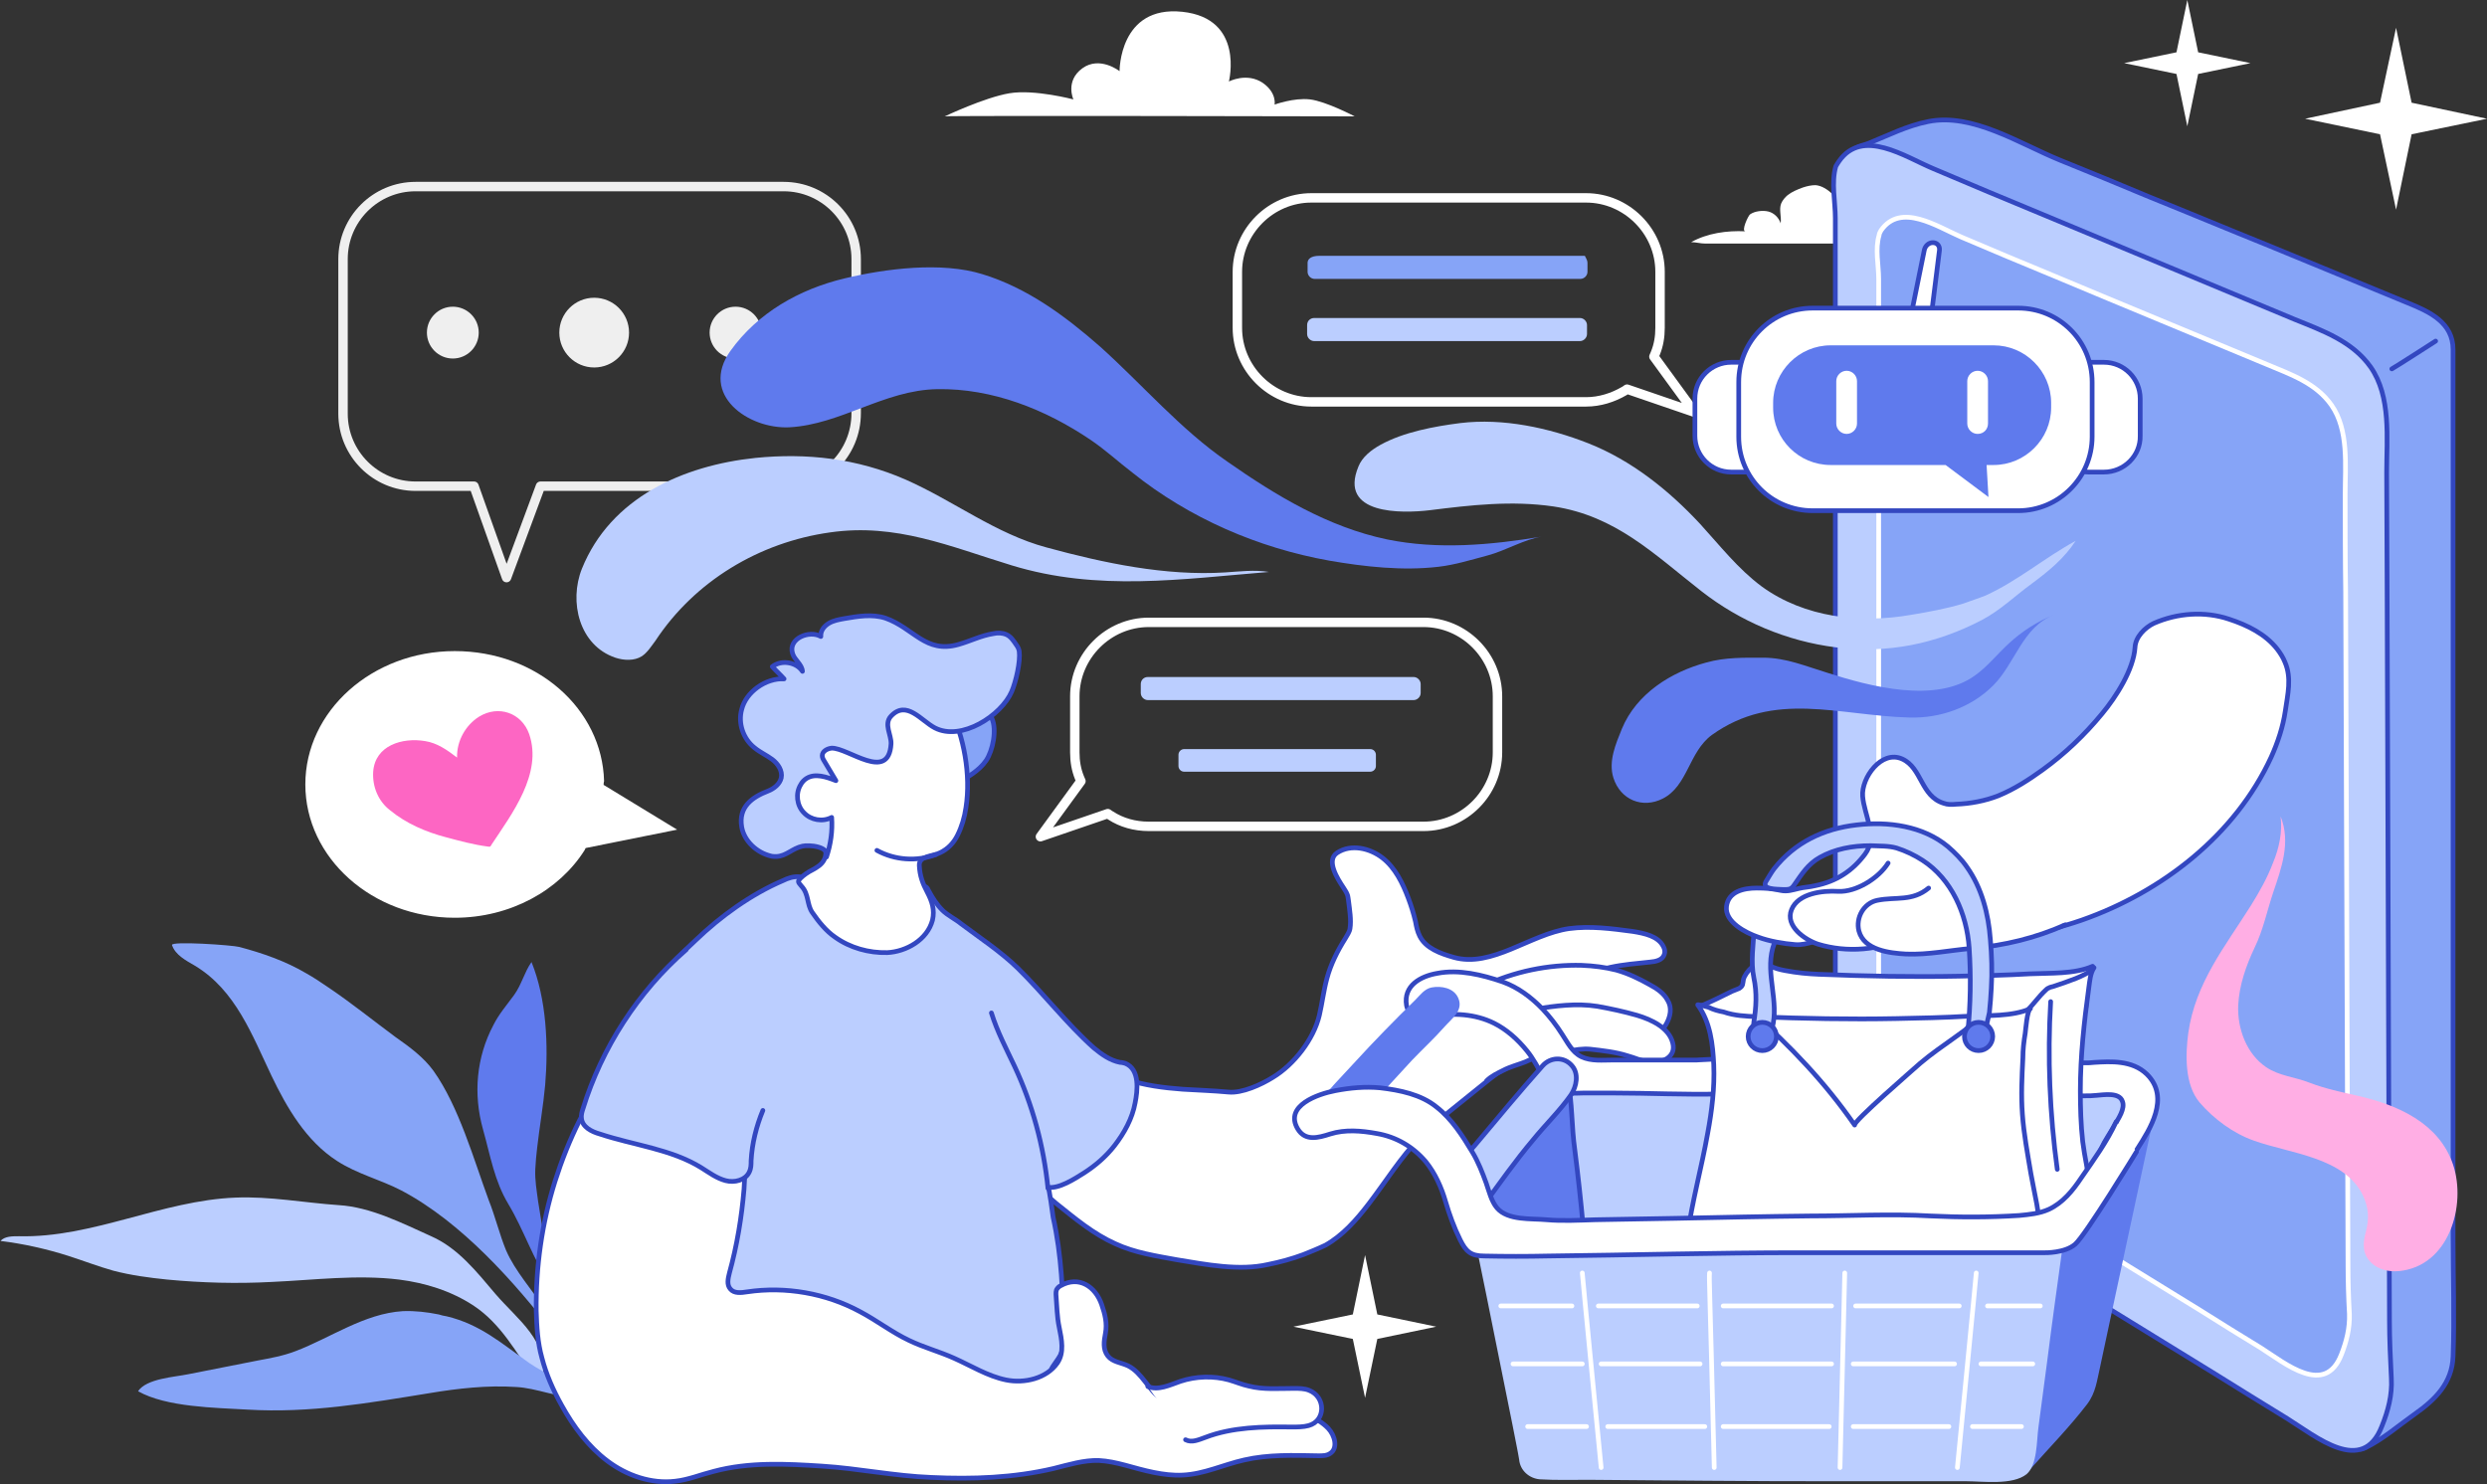
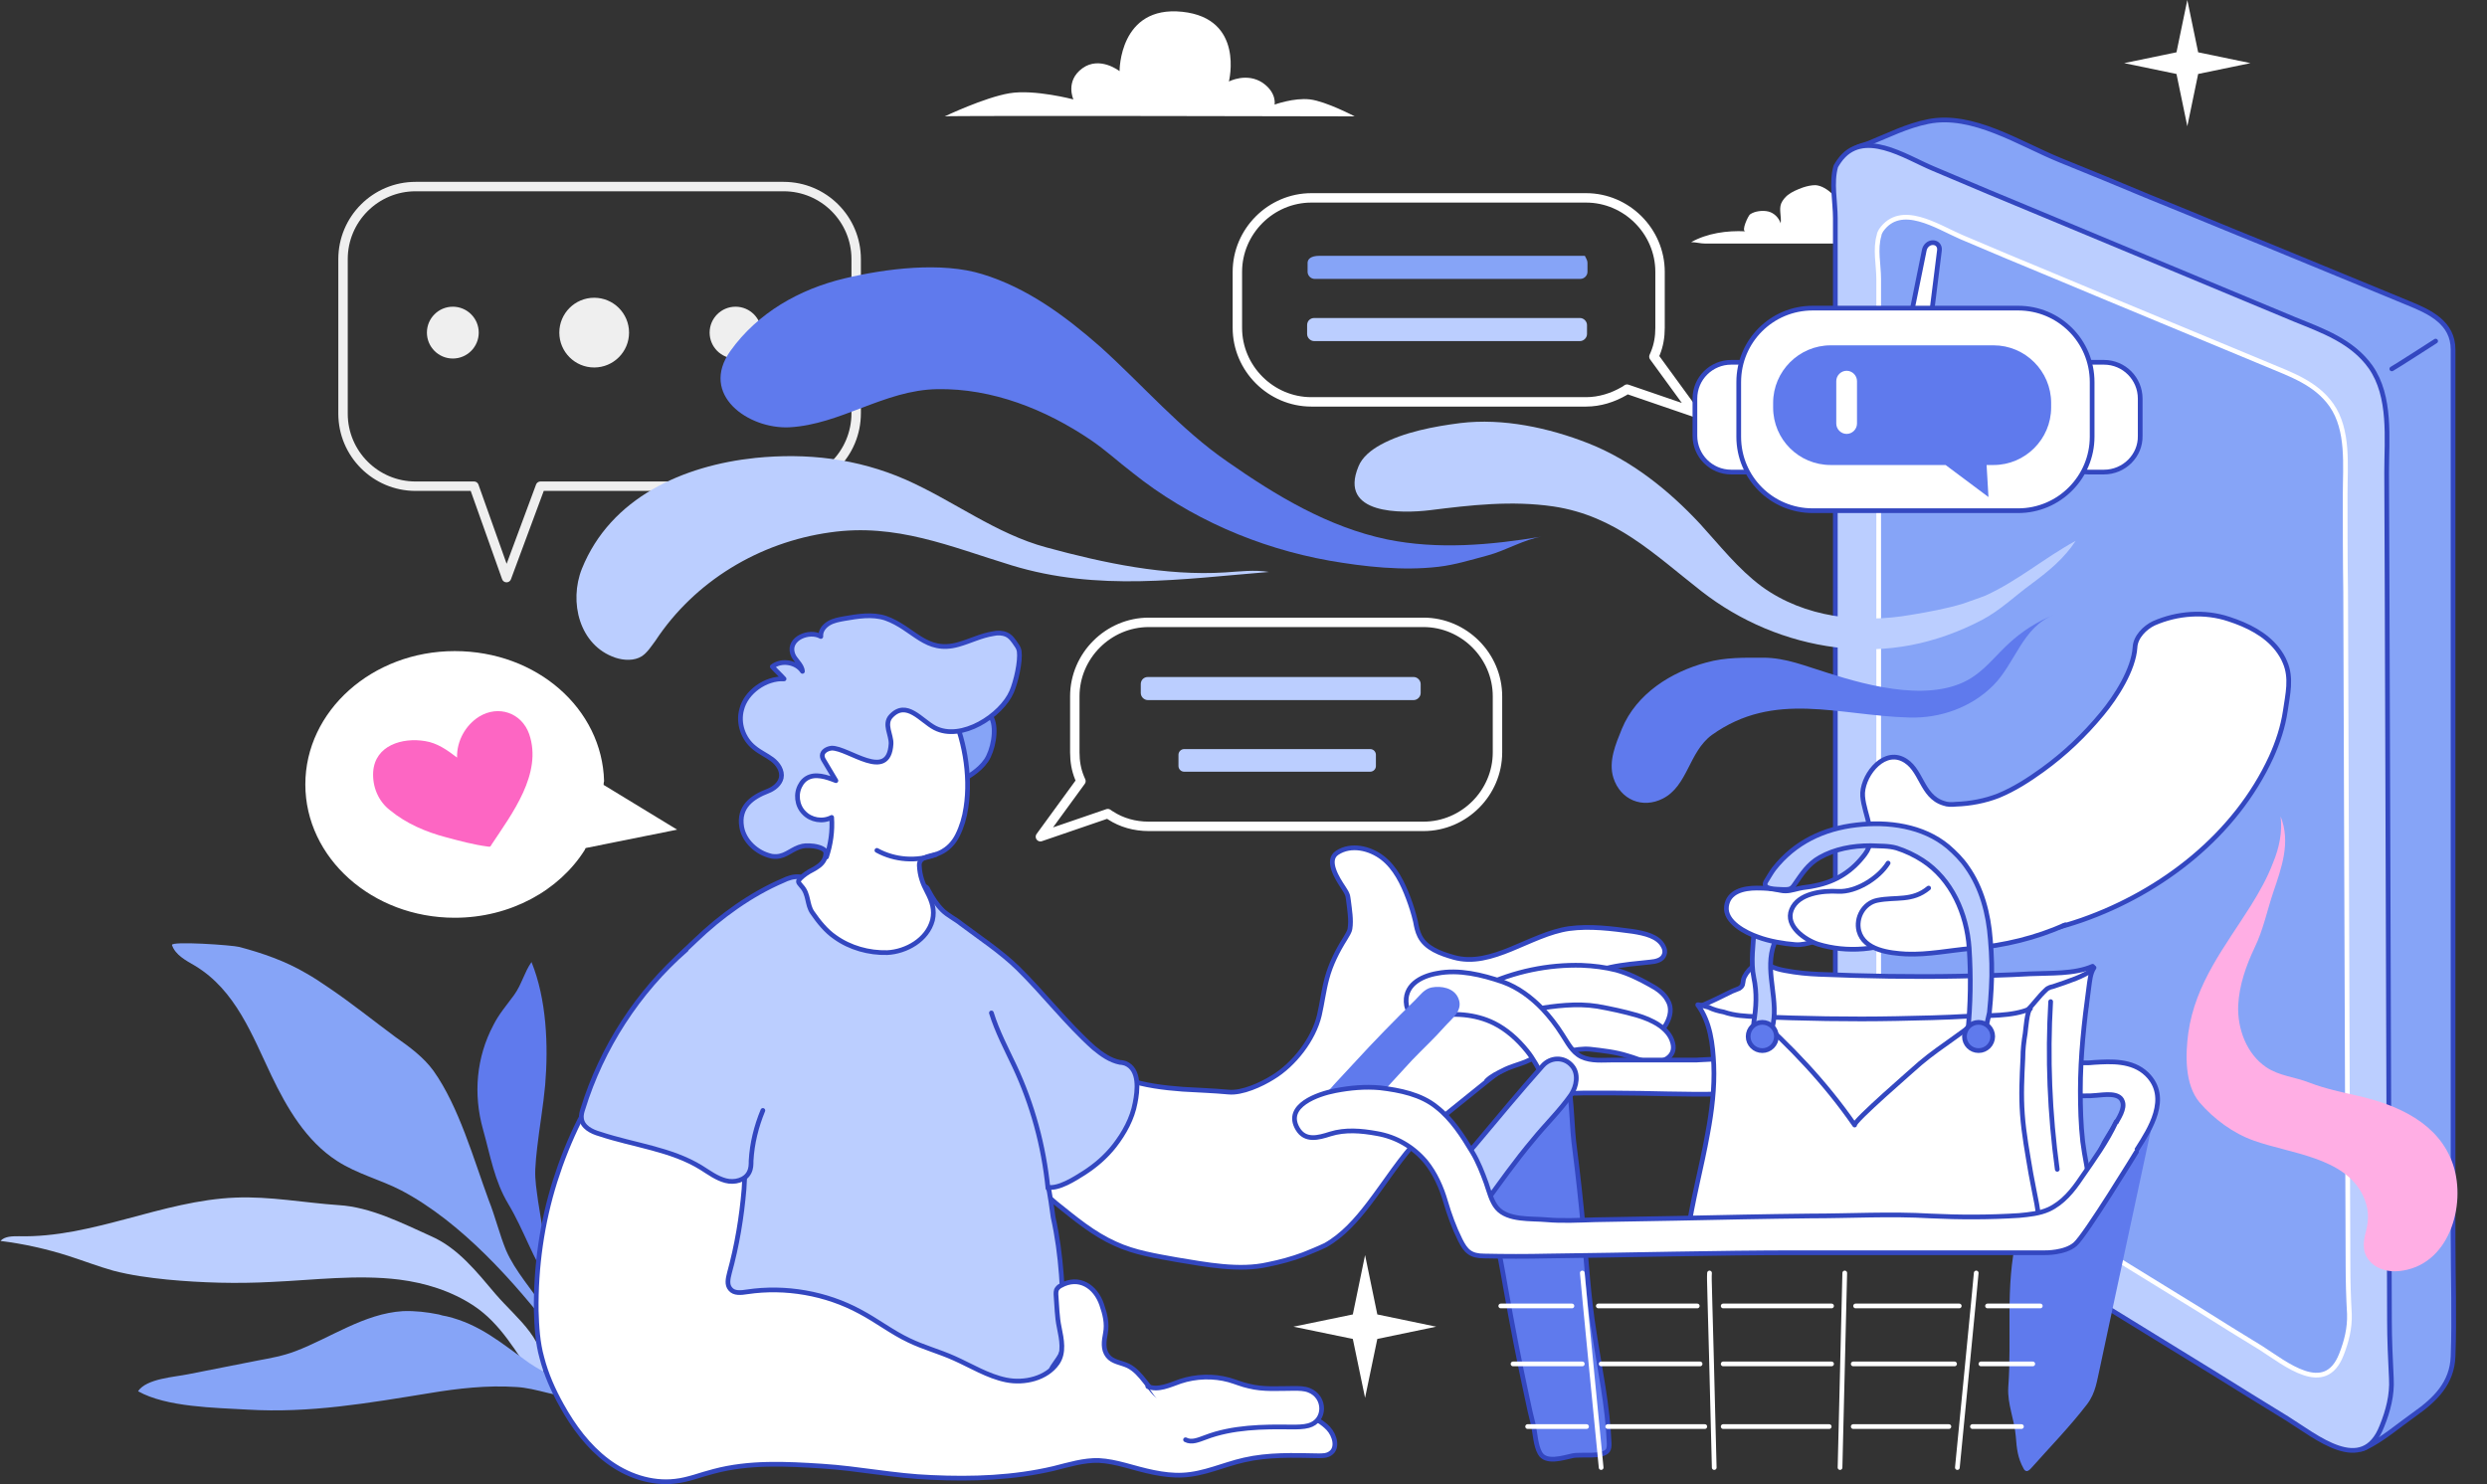
<svg xmlns="http://www.w3.org/2000/svg" xmlns:xlink="http://www.w3.org/1999/xlink" version="1.1" id="_图层_2" x="0px" y="0px" viewBox="0 0 527.8 315" style="enable-background:new 0 0 527.8 315;" xml:space="preserve">
  <rect x="0" y="0" width="527.8" height="315" fill="#333333" stroke="none" />
  <style type="text/css">
	.st0{fill:#FFFFFF;}
	.st1{fill:none;stroke:#FFFFFF;stroke-width:2;stroke-linecap:round;stroke-linejoin:round;}
	.st2{fill:#BBCEFF;}
	.st3{fill:#86A4F7;}
	.st4{fill:#5F7AED;}
	.st5{fill:#FFFFFF;stroke:#3347C0;stroke-linecap:round;stroke-linejoin:round;}
	.st6{fill:#BBCEFF;stroke:#3347C0;stroke-linecap:round;stroke-linejoin:round;}
	.st7{fill:#86A4F7;stroke:#3347C0;stroke-linecap:round;stroke-linejoin:round;}
	.st8{fill:none;stroke:#3347C0;stroke-linecap:round;stroke-linejoin:round;}
	.st9{fill:#86A4F7;stroke:#FFFFFF;stroke-linecap:round;stroke-linejoin:round;}
	.st10{fill:#BBCEFF;stroke:#000000;stroke-linecap:round;stroke-linejoin:round;}
	.st11{fill:#5F7AED;stroke:#3347C0;stroke-linecap:round;stroke-linejoin:round;}
	.st12{fill:#FD66C3;}
	.st13{fill:none;stroke:#EFEFEF;stroke-width:2;stroke-linecap:round;stroke-linejoin:round;}
	.st14{fill:#EFEFEF;}
	.st15{fill:#FFAEE4;}
	.st16{fill:#FFFFFF;stroke:#3347C0;stroke-miterlimit:10;}
	.st17{clip-path:url(#SVGID_2_);}
	.st18{fill:#5F7AED;stroke:#3347C0;stroke-miterlimit:10;}
	.st19{fill:#BBCEFF;stroke:#3347C0;stroke-miterlimit:10;}
	.st20{fill:none;stroke:#FFFFFF;stroke-linecap:round;stroke-linejoin:round;}
</style>
  <path class="st0" d="M404.1,51.5c-0.6-0.1-1.4,0.4-2,0.3c-0.9-0.1-1.8-0.1-2.6-0.1c-2,0-4.1,0-6.1,0c-6.4,0-12.8,0-19.2,0  c-2.8,0-5.5,0-8.3,0c-1.4,0-2.7,0-4,0c-1,0-2-0.3-3-0.3c3.4-1.9,7.6-2.5,11.5-2.3c-0.9-0.1,0.6-3.3,1-3.6c1-0.7,2.7-0.9,3.9-0.6  s2.2,1.3,2.6,2.5c0.2-1.4-0.4-2.9,0.1-4.2c0.3-0.7,0.8-1.3,1.4-1.8c0.9-0.7,2.1-1.2,3.2-1.6c0.9-0.3,1.8-0.5,2.7-0.5  c1.3,0.1,2.5,0.9,3.5,1.8c0.7,0.6,1.3,1.2,1.7,2c0.8,1.4,0.8,3.1,0.8,4.7c0-0.7,2.7-0.4,3-0.3c1,0.3,1.9,0.9,2.8,1.5  C399.2,50.3,401.6,51.2,404.1,51.5L404.1,51.5z" />
  <path class="st1" d="M336.6,85.3h-58.3c-8.6,0-15.7-7.1-15.7-15.7V57.7c0-8.6,7.1-15.7,15.7-15.7h58.3c8.6,0,15.7,7.1,15.7,15.7  v11.9c0,1.9-0.3,3.7-1,5.4c-0.1,0.2-0.3,0.7-0.3,0.7l8.6,11.8l-14.3-4.9c0,0-0.4,0.3-0.6,0.4C342.3,84.4,339.5,85.3,336.6,85.3  L336.6,85.3z" />
  <path class="st1" d="M243.8,175.4h58.3c8.6,0,15.7-7.1,15.7-15.7v-11.9c0-8.6-7.1-15.7-15.7-15.7h-58.3c-8.6,0-15.7,7.1-15.7,15.7  v11.9c0,1.9,0.3,3.7,1,5.4c0.1,0.2,0.3,0.7,0.3,0.7l-8.6,11.8l14.3-4.9c0,0,0.4,0.3,0.6,0.4C238,174.6,240.8,175.4,243.8,175.4  L243.8,175.4z" />
  <path class="st2" d="M243.6,143.7h56.4c0.8,0,1.5,0.7,1.5,1.5v1.9c0,0.8-0.7,1.5-1.5,1.5h-56.4c-0.8,0-1.5-0.7-1.5-1.5v-1.9  C242.1,144.4,242.7,143.7,243.6,143.7z" />
  <path class="st3" d="M335.4,59.2H279c-0.8,0-1.5-0.7-1.5-1.5v-1.9c0-0.8,0.7-1.5,2.5-1.5h56.4c-0.2,0,0.5,0.7,0.5,1.5v1.9  C336.9,58.5,336.2,59.2,335.4,59.2z" />
  <path class="st2" d="M278.9,67.5h56.4c0.8,0,1.5,0.7,1.5,1.5v1.9c0,0.8-0.7,1.5-1.5,1.5h-56.4c-0.8,0-1.5-0.7-1.5-1.5V69  C277.4,68.1,278.1,67.5,278.9,67.5z" />
  <path class="st2" d="M251.3,159h39.5c0.7,0,1.2,0.6,1.2,1.2v2.4c0,0.7-0.6,1.2-1.2,1.2h-39.5c-0.7,0-1.2-0.6-1.2-1.2v-2.4  C250.1,159.6,250.6,159,251.3,159z" />
  <path class="st4" d="M114,243.6c0.5-4.4,1.3-8.9,1.7-13.3c0.7-8.4,0.3-18.2-2.9-26.1c-1.5,2.1-2.1,4.8-3.7,7s-3.2,4-4.4,6.4  c-3.6,6.8-4.3,14.6-2.2,22.1c1.6,5.7,2.4,10.9,5.4,15.9c3.3,5.5,5.3,11.9,8.9,17c-0.6-5.9-1.7-11.8-2.6-17.6  c-0.3-2.3-0.7-4.5-0.6-6.8C113.7,246.6,113.8,245.1,114,243.6L114,243.6z" />
  <path class="st3" d="M69.7,209.6c-1.6-1.1-3.1-2.1-4.7-3c-4.4-2.6-9.3-4.3-14.2-5.6c-1.5-0.4-14.6-1.3-14.3-0.4  c0.7,2.1,3,3.3,4.9,4.4c8.6,5.2,12.1,14.7,16.2,23.3c3.3,6.9,7.4,13.9,13.9,18.1c4.3,2.8,9.3,4,13.7,6.3c12.7,6.7,24,19.4,32.6,30.6  c0.1-1.9-1-3.7-2.1-5.3c-2.6-4-6.4-8.2-8.3-12.6c-1.4-3.4-2.3-7.2-3.7-10.7c-3.2-8.7-6.3-19.8-11.7-27.4c-2.1-2.9-5.1-5.1-8.1-7.2  C79.3,216.7,74.6,212.9,69.7,209.6z" />
  <path class="st2" d="M84.7,271.6c-8.9-1.1-18,0.1-27,0.5c-7.4,0.4-14.8,0.2-22.2-0.5c-3.9-0.4-7.7-0.9-11.5-1.9  c-3.2-0.9-6.3-2.1-9.4-3.1c-4.7-1.5-9.6-2.6-14.5-3.2c0.9-1,2.5-1,3.9-1c15.6,0.4,30.4-7.6,46-8.2c7.3-0.3,14.6,1.1,21.9,1.6  c6.7,0.4,13.4,3.8,19.6,6.6c5.7,2.5,9.7,7.6,13.6,12.2c4.8,5.6,11.3,9.9,10.1,18c0,0.2-0.1,0.5-0.3,0.6c-0.5,0.4-1.1-0.1-1.5-0.6  c-3.8-5.5-7.1-11.6-12.8-15.4C95.8,274,90.2,272.3,84.7,271.6L84.7,271.6z" />
  <path class="st3" d="M93.1,279c-2.5-0.5-5-0.8-7.6-0.7c-8.2,0.5-15.4,5.7-22.8,8.5c-2.6,1-5.4,1.5-8.1,2c-4.9,1-9.8,1.9-14.7,2.9  c-2.9,0.6-8.8,0.9-10.6,3.6c6,3.4,16.4,3.5,23.2,3.9c13.3,0.8,25.7-1.4,38.7-3.5c6-1,12.2-1.7,18.3-1.3c4.4,0.2,9.1,2.4,13.3,2.2  c-2.3-3.1-7.3-5.1-10.5-7.3c-5.9-4.2-10.4-8.2-17.5-9.9C94.2,279.3,93.7,279.2,93.1,279L93.1,279z" />
  <g>
    <g>
      <path class="st5" d="M276.6,266.3c-2.4,0.9-5,1.6-7.5,2.1c-6.1,1.4-13.2,0-19.3-1c-4.4-0.8-9-1.5-13.1-3.4    c-4.7-2.1-8.6-5.4-12.6-8.6c-2.7-2.3-5.6-4.8-6.4-8.2c-0.9-3.4,0.5-7.1,2.7-9.8s5.3-4.6,8.3-6.4c3.4-2,6.6-3.2,10.4-1.9    c3.8,1.3,7.9,1.8,11.9,2.1c3.2,0.2,6.5,0.3,9.7,0.6c2.9,0.3,7-1.6,9.4-3.1c4.5-2.7,8.7-8.1,9.9-13.2c0.6-2.6,0.9-5.2,1.6-7.8    c0.8-3,2.2-5.8,3.9-8.5c0.4-0.7,0.9-1.4,1-2.1c0.3-1.8-0.1-4.1-0.3-5.8c-0.1-0.5-0.1-1.1-0.3-1.5c-0.2-0.5-0.5-0.9-0.8-1.4    c-1.2-1.8-3.8-5.8-1.3-7.4c2.9-1.9,6.9-1,9.6,1.1s4.3,5.4,5.5,8.6c0.6,1.6,1.1,3.2,1.5,4.9c0.2,1.1,0.4,2.1,0.9,3.1    c1.3,2.6,4.4,3.7,7.2,4.5c8.1,2.3,16.2-4.9,24.5-6.1c4.5-0.6,9,0,13.5,0.6c2.5,0.4,5.4,1,6.5,3.2c0.3,0.5,0.4,1.2,0.2,1.7    c-0.4,1.2-1.8,1.5-3,1.6c-5.6,0.6-11.6,0.9-15.9,4.5c-3.1,2.6-4.7,6.9-4.1,11c0.2,1.6-0.8,2.7-2.2,3.3c-1.1,0.4-2.3,0.6-3.4,1    c-1.7,0.6-2.9,2-4.5,2.6c-1.7,0.6-3,1.7-4.4,2.8c-2.4,1.9-4.8,3.9-7.2,5.8c-2.5,2-4.9,4-7.1,6.2c-4.1,4.2-7.3,9.4-10.9,14.1    c-2.6,3.4-5.5,6.7-9.2,8.8C279.6,265.1,278.1,265.7,276.6,266.3L276.6,266.3z" />
      <path class="st5" d="M314.8,209.3c6.5-3.1,13.8-4.6,20.9-4.4c2.5,0.1,4.9,0.4,7.3,1c2.5,0.7,4.8,1.8,7.1,3.1    c1.5,0.8,3,1.8,3.8,3.3c1,1.6,0.6,3.5-0.3,5.1c-0.6,1.1-1.8,1.9-3.1,2.1c-1.4,0.2-2.7-0.4-4-0.9c-1.8-0.8-3.6-1.5-5.5-2.3    c-2.8-1.1-6.1-2-9.1-1.3c-3.7,0.9-7.1,2.6-10.7,3.8c-0.6,0.2-1.4,0.4-1.8-0.1" />
      <path class="st5" d="M317.1,216.3c2.9-0.7,5.6-1.6,8.6-2.1c4.3-0.7,8.9-1.3,13.3-0.6c2.8,0.5,5.6,1.1,8.4,1.9    c3,0.9,6.8,2.6,7.6,5.9c0.8,3.1-2.5,4.4-5.1,4c-1.6-0.2-3-0.9-4.5-1.3c-2.5-0.8-5.3-1.1-7.9-1.4c-3.3-0.3-6.4,1.1-9.7,1.3    c-1.6,0.1-2.7,0.8-4.1,1.4c-1.5,0.6-3.2,1-4.7,1.8c-1.2,0.6-2.5,1.2-3.5,2.2" />
    </g>
    <path class="st6" d="M179,187.2c-1.6,0-3.2,0.1-4.8-0.1s-3.1-0.8-4.6-1c-1.2-0.1-2.4,0.3-3.4,0.8c-6.8,2.9-13.3,7.6-18.6,12.7   c-1.6,1.5-3.2,3-4.7,4.6s-1.8,3.4-2.4,5.4c-1.4,4.3-2.5,8.8-2.5,13.3c-0.1,6.1,2,12.5,6.9,16.1c1.3,1,2.8,1.8,3.8,3   c3.1,3.5,2.8,10.1,1.6,14.2c-2.7,9.2-5.7,18.7-4.2,28.1c0.2,1.5,0.6,3.1,1.6,4.2c0.9,1,2.2,1.6,3.5,2c11.8,4,25.3-1,36.9,3.5   c2.5,1,4.9,2.4,7.5,3c2.6,0.6,5.4,0.5,8.1,0.3c4.2-0.3,8.4-0.5,12.6-0.8c1.5-0.1,3-0.2,4.3-1c2.5-1.5,1.6-3.4,2.8-5.4   c0.5-0.8,1.1-1.5,1.6-2.4c0.8-1.5,0.8-3.2,0.7-4.9c-0.1-8.2-0.4-16.4-2.2-24.4c-0.1-0.6-0.8-6.3-1.1-6.4c2.3,0.4,5.7-1.8,7.6-3   c2.5-1.6,4.7-3.5,6.5-5.8c2.1-2.7,3.8-5.8,4.4-9.1c0.5-2.5,1.1-7.1-2.1-8.4c-0.4-0.1-0.7-0.2-1.1-0.2c-2.1-0.4-3.9-1.7-5.6-3.1   c-5.8-5.2-10.6-11.5-16.1-16.9c-3.6-3.5-8-6.4-12-9.4c-1.2-1-2.9-1.8-4-2.9c-1.2-1.2-2.1-2.6-2.9-4.1c-0.2-0.4-0.3-0.7-0.7-0.9   c-0.3-0.2-0.7-0.1-1.1,0c-1.3,0.4-2.4,0.7-3.7,0.4s-2.5-0.9-3.9-1.1C185,187.3,182,187.2,179,187.2L179,187.2z" />
    <g>
      <path class="st7" d="M201.1,164.6c-0.1,0.6-0.1,1.4,0.4,1.8c0.5,0.3,1.1,0,1.6-0.2c2.2-1.2,4.7-2.6,6.2-4.8    c1.4-2.1,2.3-6.5,1.2-8.9c-0.4-0.8-1-1.4-1.6-1.9c-0.7-0.6-1.4-1.2-2.2-1.4c-0.7-0.1-3.6,0-4.3,0.3c-1.6,0.5-2.1,1.7-1.9,3.3    C201.3,156.8,201.6,160.5,201.1,164.6L201.1,164.6z" />
      <path class="st5" d="M205,171.4c-0.3,2.1-0.9,4.1-1.8,5.9c-0.8,1.6-2,2.9-3.7,3.7c-1.5,0.8-4.5,0.6-4.4,2.7    c0.1,2.2,0.7,3.8,1.7,5.7c1,1.9,1.6,3.7,1.1,5.9c-1.1,4.2-5.6,6.7-9.6,6.9c-3.9,0.1-7.9-1-11.1-3.3c-1.9-1.3-3.5-3.3-4.8-5.2    c-1.2-1.7-0.7-3.9-2.3-5.6c-0.3-0.4-0.8-0.8-0.6-1.2c0.1-0.1,0.2-0.3,0.3-0.4c0.8-0.8,1.7-1.4,2.7-1.9c0.9-0.5,1.9-1.1,2.4-2.1    c0.5-0.9,0.4-2,0.2-3.1c-0.1-0.4-0.1-0.9-0.4-1.2c-0.8-1.4-4.4-1.7-5.9-2.4c-0.6-0.2-1.1-0.5-1.6-1c-1.1-1.2-0.4-3.1,0.1-4.7    c1.2-3.3,1.5-6.9,1.1-10.4c-0.1-1-0.3-2-0.2-2.9c0.2-1.6,1.2-2.9,2.3-4c3.9-4.1,9.3-6.7,14.9-7.3c4.7-0.5,14,0.1,16.3,5.1    C204.5,156.2,206.1,164.4,205,171.4L205,171.4z" />
      <path class="st6" d="M164.8,181.8c2.1-0.1,3.3-1.7,5.5-2.2c1.3-0.3,5.8,0,5.1,2.3c0.9-2.7,1.3-5.5,1.1-8.4c-1.9,1-4.4,0.6-5.9-1    c-1.5-1.5-1.8-4.1-0.7-5.9c0.3-0.6,0.8-1.1,1.3-1.4c1.8-1.1,4.2-0.3,6.2,0.5c-0.8-1.4-1.7-2.8-2.5-4.2c-0.2-0.3-0.4-0.7-0.4-1.1    c0-0.9,1-1.5,2-1.6c3.5-0.1,12.1,7.3,12.6-0.9c0.1-1.9-1.6-4.2,0-5.9c3.3-3.5,6.4,1,9.3,2.5c5.6,2.9,14.1-2.6,16.3-7.7    c0.9-2.1,1.9-6.4,1.6-8.6c-0.1-0.5-0.3-0.9-0.6-1.3c-0.6-0.9-1.2-1.8-2.1-2.2c-0.9-0.4-1.9-0.4-2.8-0.2c-2.6,0.4-4.9,1.6-7.4,2.3    c-7,2-9.5-3.5-15.5-5.6c-2.8-0.9-5.8-0.4-8.7,0.1c-1.1,0.2-2.3,0.4-3.3,1s-1.8,1.6-1.7,2.8c-2.4-1.4-7,0.4-6,3.6    c0.4,1.4,2,2.3,2.1,3.8c-1.3-2-4.5-2.5-6.4-1c0.8,0.9,1.7,1.7,2.5,2.6c-3.9-0.2-8.1,2.8-9,6.5c-0.8,2.9,0.3,6.2,2.7,8.1    c1.2,1,2.6,1.6,3.8,2.5s2.2,2.4,1.9,3.9c-0.3,1.3-1.5,2.3-2.8,2.8c-3.4,1.3-6.3,3.4-5.6,7.6c0.5,3,3.2,5.5,6.2,6.2    C163.9,181.8,164.4,181.8,164.8,181.8L164.8,181.8z" />
      <path class="st8" d="M186.1,180.5c3.8,2.1,8.5,2.4,12.5,0.9" />
    </g>
    <g>
      <path class="st5" d="M145.4,232.5c-7.1-2.3-18.5-2.4-22.4,5.3c-2.1,4.2-3.8,8.5-5.2,12.9c-2.8,8.9-4.1,18.2-4,27.5    c0.1,3.4,0.3,6.8,1.2,10c0.9,3.5,2.4,6.9,4.2,10.1c2.5,4.5,5.6,8.7,9.7,11.8s9.3,4.9,14.4,4.3c2.8-0.3,5.4-1.4,8.2-2.1    c7.5-2,15.3-1.6,23-1.1c7.8,0.5,15.3,2.1,23.2,2.4c8.7,0.4,17.4,0.1,25.9-1.9c3.2-0.8,6.4-1.8,9.6-1.7c1.9,0.1,3.7,0.5,5.6,1    c4,1.1,8.1,2.3,12.2,2.1c4.5-0.2,8.6-2.2,13-3.2c5.2-1.2,10.5-1,15.8-0.9c0.9,0,1.8,0,2.5-0.5c1.7-1.1,1-3.8-0.4-5.3    c-2.4-2.5-6-3.5-9.4-4.1c-5.3-0.9-10.7-1.2-16.1-0.9c-3.4,0.2-7.2,0.6-10-1.3c-2.7-1.9-4-5.5-7-7c-1.5-0.7-3.3-0.8-4.3-2.1    c-1.1-1.4-0.8-3.2-0.5-4.8c0.4-2.1-0.1-4.1-0.8-6.1c-1.3-3.8-4.8-6.2-8.7-4c-0.4,0.2-0.7,0.5-0.9,0.9c-0.1,0.3-0.1,0.6-0.1,0.9    c0.2,2.4,0.2,4.8,0.7,7.1c0.5,2.5,1.1,5.3-0.4,7.5c-2.3,3.3-7,4.4-10.9,3.6s-7.4-3-11-4.6c-3.1-1.4-6.5-2.3-9.6-3.8    c-3.6-1.7-6.8-4.2-10.4-6.1c-7.2-3.9-15.8-5.4-23.9-4.2c-1.3,0.2-2.8,0.4-3.6-0.6c-0.8-0.9-0.5-2.2-0.2-3.4    c1.6-5.8,2.6-11.8,3.1-17.8c0.2-2.8,0.3-5.8-0.5-8.5C155.8,238.3,150.9,234.2,145.4,232.5L145.4,232.5z" />
      <path class="st5" d="M243.6,294.3c2.2,0.9,4.6-0.3,6.9-1.1c3.3-1.1,7-1.2,10.3-0.3c1.4,0.4,2.8,1,4.2,1.3c3.1,0.8,6.4,0.5,9.6,0.5    c1.1,0,2.2,0,3.2,0.4c3.6,1.4,3.6,6.5-0.1,7.5c-1.1,0.3-2.4,0.3-3.6,0.3c-6-0.1-12.6,0-18.3,2.2c-1.4,0.5-2.9,1.2-4.2,0.5" />
    </g>
    <path class="st6" d="M145.6,201.6c-10.2,8.9-17.9,20.8-21.9,33.8c-0.2,0.6-0.4,1.3-0.3,2c0.2,1.8,2.1,2.8,3.9,3.3   c7.2,2.4,15.2,3.2,21.6,7.2c1.6,1,3.2,2.2,5.1,2.7c1.9,0.5,4.2-0.1,5-1.8c0.4-0.8,0.4-1.6,0.4-2.4c0.2-3.7,1.1-7.3,2.5-10.7" />
    <path class="st8" d="M222.4,252.2c-0.9-9-3.3-17.8-7.1-25.9c-1.7-3.6-3.7-7.4-4.9-11.3" />
  </g>
  <g>
    <path class="st7" d="M392.7,32.9c0-0.1,0-0.1,0.1-0.2c0.7-1.7,2.3-1.7,3.8-2.3c4.2-1.7,8.1-3.7,12.6-4.6c9.4-1.9,19.4,4.7,28,8.2   c6.4,2.6,12.8,5.2,19.2,7.9c8.2,3.3,16.3,6.7,24.5,10c5.1,2.1,10.2,4.2,15.3,6.3l14.8,6.1c4.7,1.9,9.6,4.2,9.6,9.9   c0,2.1,0,4.2,0,6.3v182.2c0,8.4,0.3,16.9,0,25.2c-0.2,5.7-3.8,9.2-8.2,12.3c-3.4,2.4-6.7,5.3-10.4,7.1c-0.3,0.1-0.6,0.3-1,0.3   c-0.5,0-0.9-0.4-1.2-0.7c-1.4-1.5-1.8-3.6-2.8-5.5c-1-1.9-2.2-3-3-5c-4.8-12.6-9.6-25.1-14.3-37.7c-6.7-17.5-13.3-35-20-52.6   c-7.3-19.2-14.6-38.5-22-57.7c-6.8-17.7-13.5-35.5-20.2-53.2c-5-13-9.9-26-14.8-39c-1.9-5-3.8-10.1-5.8-15.2   c-0.7-1.2-1.4-2.4-2.1-3.7C394.2,36,392.2,34.5,392.7,32.9L392.7,32.9z" />
    <path class="st6" d="M390.3,34.2c5-7.1,14-0.9,20,1.6c7.8,3.3,15.6,6.6,23.4,9.8c17.8,7.4,35.5,14.8,53.3,22.2   c5.9,2.4,12.2,4.6,16.1,10.1c4.4,6.3,3.4,15.2,3.4,22.4c0,8.1,0.1,16.2,0.1,24.3c0.1,20.3,0.1,40.7,0.2,61   c0.1,20.7,0.1,41.5,0.2,62.2c0,10.8,0.1,21.6,0.1,32.4c0,4.1,0.2,8.3,0.4,12.4c0.2,3.5-0.7,6.9-2,10.1c-4.1,10.6-14,2.2-20.1-1.6   c-5.1-3.1-10.2-6.3-15.2-9.4c-17.5-10.8-35-21.5-52.5-32.3c-8.1-5-20.2-9.6-24.7-18.3c-4-7.8-3.5-16.9-3.5-25.3V63.9   c0-5.9,0-11.8,0-17.6c0-3.5-0.9-7.5,0.1-11C389.8,35,390,34.6,390.3,34.2L390.3,34.2z" />
    <path class="st9" d="M399.2,48.9c4.2-6,11.9-0.8,17,1.4c6.6,2.8,13.2,5.6,19.8,8.3c15,6.3,30.1,12.5,45.2,18.8   c5,2.1,10.3,3.9,13.6,8.6c3.7,5.3,2.9,12.8,2.9,19c0,6.8,0,13.7,0.1,20.5c0.1,17.2,0.1,40.4,0.2,57.7c0.1,17.6,0.1,40.1,0.2,57.7   c0,9.1,0.1,18.3,0.1,27.5c0,3.5,0.1,7,0.3,10.5c0.1,3-0.6,5.8-1.7,8.6c-3.5,9-11.9,1.9-17.1-1.4c-4.3-2.6-8.6-5.3-12.9-8   c-14.8-9.1-29.6-18.2-44.4-27.4c-6.9-4.2-17.1-8.1-20.9-15.5c-3.4-6.6-2.9-14.3-2.9-21.5V74.1c0-5,0-10,0-14.9c0-3-0.8-6.3,0.1-9.3   C398.8,49.6,399,49.3,399.2,48.9L399.2,48.9z" />
    <path class="st5" d="M507.6,78.3c0.6-0.3,9.3-5.9,9.3-5.9" />
  </g>
-   <path class="st10" d="M331.3,233.4l7.2,61.7l4.1,3.7c5.8,0,11.7,0.1,17.5,0.1c12.4,0.1,24.8,0.2,37.3,0.2c7.8,0,15.6,0.1,23.4,0  c0.9,0,1.9,0.1,2.8,0c1.1-0.1,1-0.1,1.3-1.2c0.5-1.8,0.5-3.7,0.5-5.5c-0.1-3.7-0.7-7.3-0.6-11c0.1-5,1.5-9.9,4.1-14.1  c1-1.6,2.2-3.1,3.6-4.3c1.2-1,2.5-1.7,3.8-2.6c4.1-2.9,6.9-7.1,9.3-11.5s4.4-9,7.1-13.1c1.2-1.7,1.8-2.6,0.1-4.1  c-1-0.8-2-1.7-2.9-2.5l-116.4-3.1L331.3,233.4L331.3,233.4z" />
  <path class="st4" d="M428.2,261.8c-0.1,0.3-0.1,0.5-0.2,0.8c-2.5,10.4-1,21.2-1.8,31.9c-0.2,3.6,1.3,6.7,1.6,10.4  c0.2,2.6,0.4,4.6,1.7,6.9c0.1,0.2,0.2,0.3,0.4,0.4c0.4,0.2,0.8-0.2,1.1-0.5c4-4.5,8.2-8.8,11.9-13.6c1.9-2.5,2.1-5,2.8-8  c1.1-5.3,2.3-10.6,3.4-15.9c2.4-11.3,4.9-22.6,7.3-34c0.3-1.5,0.7-3.1,1-4.6c0.1-0.6-2.8-2.3-3.2-2.2c-1.6,0.4-2.5,3.2-3,4.5  c-1,3-2.3,6.1-4.4,8.4c-1.6,1.7-3.6,3-5.4,4.6c-2.4,2.1-4.4,4.7-7.3,5.9c-1.3,0.5-2.8,0.8-3.9,1.7  C429.1,259.4,428.5,260.6,428.2,261.8L428.2,261.8z" />
  <path class="st11" d="M317.3,246.9c-1.1,1.7-2.9,3.6-2.9,5.7c0,3.2,1.8,6,2.7,9.1c1.1,3.8,1.7,7.6,2.4,11.5  c1.4,7.9,2.9,15.7,4.6,23.5c0.4,1.9,0.8,3.8,1.3,5.7c0.4,1.8,0.5,4.4,1.4,6c1.2,2.3,5,1,6.9,0.6c1.8-0.4,6.4,0.4,7.5-1.1  c0.3-0.4,0.3-1,0.3-1.5c-0.3-8-2-15.8-3.2-23.7c-1.2-7.4-1.6-14.8-2.3-22.2c-0.5-5.5-1.1-11-1.8-16.5c-0.7-4.9-0.5-9.9-1.5-14.9  c-1.5,1.8-3.2,2.8-4.8,4.4c-2.1,2.1-3.9,4.4-5.7,6.7c-1.7,2.1-3.2,4.3-4.7,6.5C317.3,246.8,317.3,246.9,317.3,246.9L317.3,246.9z" />
-   <path class="st2" d="M312,257.8c1.1,5.6,2.2,11.2,3.4,16.9c1.9,9.3,3.7,18.5,5.6,27.8c0.3,1.7,0.7,3.4,1,5.1  c0.1,0.7,0.3,1.4,0.4,2.2c0.2,2.3,2.1,4,4.4,4.2c3.4,0.2,7,0.1,10.4,0.1c8.3,0.1,16.6,0.1,24.9,0.2c9.9,0.1,19.9,0.1,29.8,0.1  c8.4,0,16.9,0,25.3,0c3.6,0,9.9,0.9,12.9-1.5c2.3-2,2.1-7,2.5-9.9c0.6-4.5,1.2-9.1,1.8-13.6c1.1-8.7,2.3-17.3,3.5-26  c0.1-1.1,0.3-2.2,0.4-3.3l-116.7,1.8L312,257.8L312,257.8z" />
  <path class="st5" d="M372.9,227.4c-3-2.9-7.5-2.7-10.9-2.5c-0.7,0-1.4,0.1-1.9,0.1c-3.2,0-6.5,0-9.7,0c-2.7,0-5.4,0-8,0  c-2.2,0-4.7,0.3-6.8-0.7c-2-1-2.9-3-4.1-4.8c-1.2-1.9-2.6-3.7-4.1-5.3c-2.4-2.5-5.2-4.6-8.5-5.8c-4.4-1.5-9.3-2.7-13.9-1.8  c-3.5,0.6-7.2,2.6-6.5,6.8c0.4,2.4,3.5,2.8,5.4,2.4c4.4-0.9,9.2-0.6,13.2,1.4c2.6,1.3,5,3.4,7,5.9c1.3,1.6,2.2,3.4,3.2,5.1  c0.6,1.1,2.2,2.8,3.4,3.4c1.4,0.7,3.8,0.4,5.4,0.4h6.2c7.7,0,15.2,0.4,22.9,0.2c1.4,0,3-0.1,2.9,1.7c-0.1,1.5-1.2,2.8-1.8,4.1  c-0.9,1.6-2,3.2-2.8,4.9c0.1-0.1,0.4,1.4,0.4,1.5c0.2,0.7,0.8,1.3,1.4,1.6c0.5,0.3,1.1,0.4,1.6,0.4c1.2,0,2.4-0.6,3-1.8  c0.3-0.5,0.7-1.2,1.2-1.9C373.4,239,377.9,232.2,372.9,227.4L372.9,227.4z" />
  <path class="st0" d="M128.1,166.6l15.6,9.5l-19.4,3.9c0,0-0.2,0.3-0.2,0.4c-5.4,8.6-15.8,14.4-27.6,14.4  c-17.5,0-31.7-12.7-31.7-28.3s14.2-28.3,31.7-28.3s31.3,12.3,31.7,27.6C128.1,166.1,128.1,166.6,128.1,166.6L128.1,166.6z" />
  <path class="st12" d="M82.8,172c3.4,2.8,7.6,4.6,11.8,5.7c3,0.8,5.9,1.6,9,2c0.2,0,0.4,0.1,0.5-0.1c0.1-0.1,0.2-0.2,0.2-0.3  c4.3-6.5,10.9-15.1,8-23.5c-1.6-4.5-6.5-6.2-10.6-3.7c-2.9,1.8-4.8,5.2-4.7,8.7c-2.1-1.6-4.2-3.1-6.8-3.5c-4.8-0.8-10.6,0.9-11,6.5  C79,167,80.3,170.1,82.8,172L82.8,172z" />
  <g>
    <path class="st13" d="M166.3,103.2h-51.6l-7.2,19.4l-6.9-19.4H88.2c-8.5,0-15.4-6.9-15.4-15.4V55c0-8.5,6.9-15.4,15.4-15.4h78.1   c8.5,0,15.4,6.9,15.4,15.4v32.7C181.7,96.3,174.8,103.2,166.3,103.2L166.3,103.2z" />
    <circle class="st14" cx="96.1" cy="70.6" r="5.5" />
    <circle class="st14" cx="126.1" cy="70.6" r="7.4" />
    <circle class="st14" cx="156.1" cy="70.6" r="5.5" />
  </g>
  <path class="st0" d="M287.5,24.7c0,0-86.4-0.2-87,0c0,0,8.4-4,13.7-4.9c5.3-0.9,13.6,1.3,13.6,1.3s-1.8-3.9,1.9-6.6s7.9,0.6,7.9,0.6  s-0.1-14,13.3-12.6c13.3,1.4,9.9,14.8,9.9,14.8s3.8-2,7.2,0.3c3,2.1,2.5,4.6,2.5,4.6s4.1-1.5,7.5-1.1S287.5,24.7,287.5,24.7  L287.5,24.7z" />
  <g>
    <path class="st5" d="M407.2,67.5h1c0.9,0,1.7-0.7,1.8-1.6l1.6-12.8c0.1-0.9-0.5-1.6-1.4-1.6l0,0c-0.9,0-1.6,0.7-1.8,1.5l-2.6,12.8   C405.6,66.7,406.3,67.5,407.2,67.5L407.2,67.5z" />
    <path class="st5" d="M446.5,100.2h-3.3c-4.3,0-7.7-3.5-7.7-7.7v-7.9c0-4.3,3.5-7.7,7.7-7.7h3.3c4.3,0,7.7,3.5,7.7,7.7v7.9   C454.3,96.7,450.8,100.2,446.5,100.2z" />
    <path class="st5" d="M370.7,100.2h-3.3c-4.3,0-7.7-3.5-7.7-7.7v-7.9c0-4.3,3.5-7.7,7.7-7.7h3.3c4.3,0,7.7,3.5,7.7,7.7v7.9   C378.4,96.7,375,100.2,370.7,100.2z" />
    <path class="st5" d="M428.3,108.4h-43.6c-8.7,0-15.7-7-15.7-15.7V81.1c0-8.7,7-15.7,15.7-15.7h43.6c8.7,0,15.7,7,15.7,15.7v11.6   C444,101.3,437,108.4,428.3,108.4z" />
    <path class="st4" d="M388.5,98.7h24.4l9.1,6.8l-0.4-6.8h1.5c6.7,0,12.2-5.5,12.2-12.2v-1c0-6.7-5.5-12.2-12.2-12.2h-34.6   c-6.7,0-12.2,5.5-12.2,12.2v1C376.3,93.3,381.8,98.7,388.5,98.7L388.5,98.7z" />
    <g>
-       <path class="st0" d="M419.7,92.1L419.7,92.1c-1.2,0-2.2-1-2.2-2.2v-9c0-1.2,1-2.2,2.2-2.2h0c1.2,0,2.2,1,2.2,2.2v9    C421.9,91.1,421,92.1,419.7,92.1z" />
      <path class="st0" d="M391.9,92.1L391.9,92.1c-1.2,0-2.2-1-2.2-2.2v-9c0-1.2,1-2.2,2.2-2.2h0c1.2,0,2.2,1,2.2,2.2v9    C394.1,91.1,393.1,92.1,391.9,92.1z" />
    </g>
  </g>
-   <polygon class="st0" points="508.5,5.9 511.8,21.8 527.8,25.2 511.8,28.5 508.5,44.5 505.1,28.5 489.2,25.2 505.1,21.8 " />
  <polygon class="st0" points="464.2,0 466.5,11.1 477.6,13.4 466.5,15.7 464.2,26.8 461.9,15.7 450.8,13.4 461.9,11.1 " />
  <polygon class="st0" points="289.7,266.4 292.3,279 304.8,281.6 292.3,284.2 289.7,296.7 287.1,284.2 274.5,281.6 287.1,279 " />
  <path class="st2" d="M160.3,97.2c-15.3,1.6-30.7,8.4-36.8,23.5c-2.8,7-0.6,16.3,7.1,18.9c1.8,0.6,4,0.7,5.6-0.3  c1.2-0.8,2-2.1,2.9-3.3c8.3-12.6,22-20.9,37.1-23c14-2,25.4,3,38.5,7c18.3,5.6,36.1,2.9,54.6,1.4c-3.1-0.5-6.2-0.1-9.3,0.1  c-12.6,0.8-25.8-2-37.9-5.3c-10.8-2.9-19.7-9.9-29.9-14.4C181.9,97.3,171.2,96.1,160.3,97.2L160.3,97.2z" />
  <path class="st4" d="M208.5,58.2c-8.7-2.7-20.5-1.2-29.3,0.9c-9.6,2.3-18.4,7.3-24.2,15.4c-6.6,9.3,3.8,16.6,12.5,16.2  c11-0.6,20.1-7.9,31.4-8.1c11.7-0.2,23,4.3,32.6,10.8c3.1,2.1,5.8,4.6,8.8,6.9c12.1,9.7,26.7,16,41.8,18.7  c7.5,1.3,15.6,2.2,23.2,1.3c3.5-0.4,7-1.5,10.4-2.4c3.8-1,7.7-3.4,11.5-4c-10.9,1.8-22,2.8-32.8,0.6c-12.5-2.6-23.6-9.3-33.9-16.5  c-9.9-6.8-18-16.3-27-24.4C226.1,67.1,218,61.1,208.5,58.2L208.5,58.2z" />
  <path class="st2" d="M416.7,128.1c-3.6,1.1-7.5,1.8-11.1,2.4c-10.8,1.9-22.6,0.6-31.7-6c-5-3.7-8.9-8.7-13.1-13.3  c-6.7-7.2-14.6-13.5-23.7-17.1c-8.4-3.3-18.1-5.4-27.2-4.3c-5.5,0.7-12,1.9-16.9,4.6c-2,1.1-3.9,2.6-4.7,4.6  c-4.3,10.3,9.2,10,15.1,9.3c8.8-1.1,17.4-2.1,26.3-0.8c13.2,2,21.3,10.1,31.4,18c8.2,6.4,18.1,10.6,28.5,11.9  c10.9,1.4,21.2-0.7,31-5.8c4-2.1,7.1-5.2,10.7-7.8c3.5-2.6,6.8-5.3,9.2-9c-6.6,3.6-12.3,8.5-19.1,11.6  C419.9,127,418.3,127.5,416.7,128.1L416.7,128.1z" />
  <path class="st4" d="M405.2,152.3c6.5,0.2,13.1-2.1,17.8-6.8s6.2-12.4,12.9-15c-3.5,1.4-6.8,3.5-9.6,6.1c-2.4,2.2-4.5,4.9-7.2,6.8  c-8.3,6-22.3,2.3-31.3-0.6c-4.6-1.4-8.8-3.2-13.6-3.2c-4.1,0-8-0.1-12,1c-7.5,2-14.9,6.6-18,14.1c-1.3,3.2-2.9,6.9-1.8,10.4  c1.5,4.7,6.2,6.6,10.5,4.4c5.3-2.7,5.5-9.9,10.4-13.5C376.6,146.5,390.2,151.9,405.2,152.3L405.2,152.3z" />
  <path class="st15" d="M477.7,192.2c-5.4,8.6-11.8,16.4-13.3,27.1c-0.6,4.5-0.8,10.9,2.4,14.7c3,3.5,7.2,6.6,11.5,8.1  c7.8,2.8,19.3,3.5,23.2,11.7c1.2,2.6,1.3,4.9,0.6,7.6c-0.7,2.5-0.8,4.8,1.2,6.7c1.5,1.4,3.7,1.9,5.8,1.7c10.6-1,14.4-13.9,11.5-22.6  c-3-8.9-11.9-12.7-20.2-14.6c-3.5-0.8-6.9-1.5-10.3-2.8c-3-1.2-6.4-1.4-9.2-3.3c-4.1-2.8-6.1-8.1-5.9-13.1c0.2-4.3,1.7-8.5,3.5-12.3  c1.8-3.7,2.6-7.7,3.9-11.6c1.8-5.3,3.8-10.7,1.6-16.2c0.4,3.3-0.3,6.7-1.6,9.8C481.2,186.3,479.5,189.3,477.7,192.2L477.7,192.2z" />
  <path class="st16" d="M449.5,247.4c-0.6,0-1.2-0.1-1.7-0.4c-0.7-0.4-1.2-0.9-1.5-1.7c0-0.1-0.3-1.6-0.4-1.5c0.8-1.7,2-3.4,2.9-5  c0.7-1.3,2.3-3.5,1.6-5.1c-0.7-1.9-4-1.3-5.5-1.2c-0.8,0.1-1.6,0.1-2.4,0.1h-7.7c-1.9,0-3.5-1.6-3.5-3.5s1.6-3.5,3.5-3.5h7.7  c0.6,0,1.3,0,2-0.1c3.4-0.2,8-0.5,11.1,2.5c5.1,5,0.5,11.9-1.9,15.7c-0.5,0.7-0.9,1.4-1.2,1.9C452,246.7,450.8,247.4,449.5,247.4  L449.5,247.4z" />
  <g>
    <path class="st5" d="M386,206.8c9.9,0.4,19.8,0.6,29.7,0.4c5-0.1,10.1-0.2,15.1-0.5c4.3-0.2,9.4,0.1,13.3-1.6   c-0.7,0.3-1,4.5-1.1,5.2c-0.2,1.4-0.1,3.2-0.6,4.5s-1.6,2.9-2.7,3.8c-0.5,0.5-1.1,0.9-1.6,1.4c-0.8,0.9-0.9,2.2-1.1,3.4   c-0.6,3.9-1.9,8-5.1,10.3c-1.7,1.3-3.8,1.9-5.5,3.1c-0.6,0.4-1.1,0.8-1.5,1.4c-0.3,0.5-0.5,1.1-0.7,1.8c-0.6,2.7-0.7,5.6-0.2,8.3   c0.2,1.1,0.5,2.3,0.3,3.4c-0.4,2-2,2.7-3.8,2.2c-2.2-0.6-4.7-0.7-7-0.8c-5.1-0.3-10.1-0.4-15.2-0.5c-2.1-0.1-4,0.6-6.1,0.6   c-3.2-0.1-6.4-0.4-9.6-0.4c-2.5,0.1-4.9,0.5-7.3,0.6c-1.4,0-2.7-0.2-4.1,0c1-7.3,3-14.4,4.3-21.7c0.8-4.4-0.1-9.2-1.7-13.4   c-0.9-2.3-2.1-4.6-2.2-7.1c-0.1-2,0.6-3.8,1.3-5.6c0.6-1.4,1.3-1.2,2.7-0.6c1,0.5,2.1,0.8,3.2,1C381.4,206.5,383.7,206.7,386,206.8   L386,206.8z" />
    <g>
      <path class="st0" d="M426.9,221.4c0.3-1.4,0.7-2.7,1.4-3.9c0.7-1.2,1-2.1,2-3.1c1.3-1.3,2.4-2.9,3.8-4.2c0.2-0.2,0.4-0.4,0.7-0.5    c0.3-0.2,0.6-0.2,0.9-0.3c1.6-0.5,3.2-1.1,4.8-1.7c1-0.4,3.3-1.4,3.9-2.3c-0.8,1.2-0.9,2.8-1.1,4.2c-1,7.3-1.8,14.6-1.8,21.9    c0,3.6,0.1,7.2,0.5,10.8c0.2,1.6,0.5,3.3,0.8,4.9c0.2,1,0.3,2.1,0.6,3.1s1.1,1.4,1.6,2.3c-1.4,0.5-3,0.9-4.5,1.3    c-1,0.3-2,0.6-2.6,1.3c-0.4,0.4-0.5,1-0.8,1.5c-0.7,1.6-2,3-3.2,4.3c-0.2,0.2-0.5,0.5-0.8,0.6c-1.1,0.4-2.8-0.5-3.4-1.3    c-0.7-0.8-1-1.9-1.4-2.8c-0.9-2.2-2.3-4.3-3.4-6.5c-1.5-3-2.4-6.2-2.9-9.4c-0.2-1.6-0.4-3.3-0.4-4.9c0-1.3-0.4-2.9,0.3-4.1    c1.1-1.8,2.7-3.3,3.6-5.2C426.3,225.6,426.5,223.4,426.9,221.4L426.9,221.4z" />
      <path class="st8" d="M426.9,221.4c0.3-1.4,0.7-2.7,1.4-3.9c0.7-1.2,1-2.1,2-3.1c1.3-1.3,2.4-2.9,3.8-4.2c0.2-0.2,0.4-0.4,0.7-0.5    c0.3-0.2,0.6-0.2,0.9-0.3c1.6-0.5,3.2-1.1,4.8-1.7c1-0.4,3.3-1.4,3.9-2.3c-0.8,1.2-0.9,2.8-1.1,4.2c-1,7.3-1.8,14.6-1.8,21.9    c0,3.6,0.1,7.2,0.5,10.8c0.2,1.6,0.5,3.3,0.8,4.9c0.2,1,0.3,2.1,0.6,3.1s1.1,1.4,1.6,2.3c-1.4,0.5-3,0.9-4.5,1.3    c-1,0.3-2,0.6-2.6,1.3c-0.4,0.4-0.5,1-0.8,1.5c-0.7,1.6-2,3-3.2,4.3c-0.2,0.2-0.5,0.5-0.8,0.6c-1.1,0.4-2.8-0.5-3.4-1.3    c-0.7-0.8-1-1.9-1.4-2.8c-0.9-2.2-2.3-4.3-3.4-6.5c-1.5-3-2.4-6.2-2.9-9.4c-0.2-1.6-0.4-3.3-0.4-4.9c0-1.3-0.4-2.9,0.3-4.1    c1.1-1.8,2.7-3.3,3.6-5.2C426.3,225.6,426.5,223.4,426.9,221.4L426.9,221.4z" />
    </g>
    <path class="st5" d="M375.2,210.6c0.7,3.1,1.7,6.1,2.2,9.2c0.3,1.7,0.5,3.4,0.4,5.2c-0.2,2.4-1.2,4.6-2.1,6.8   c-0.1,0.2-0.2,0.4-0.4,0.5c-0.4,0.2-0.7-0.1-1-0.4c-1.5-1.6-2.7-3.6-3.5-5.7c-0.3-0.8-0.3-1.8-0.7-2.5c-0.4-0.8-1.3-1.4-1.9-2   c-1.4-1.4-2.9-2.6-4.3-3.9c-1.4-1.2-1.9-3-3.1-4.3c0.2,0.2,6.2-2.8,6.8-3.1c0.5-0.2,1-0.4,1.5-0.6c0.9-0.6,0.7-0.9,0.9-1.9   c0.4-1.6,3-4.3,4.9-3.8c-0.5,0.3-0.5,1-0.5,1.6C374.5,207.4,374.8,209,375.2,210.6L375.2,210.6z" />
    <g>
      <path class="st0" d="M372.8,215.8c9.9,0.4,19.8,0.6,29.7,0.4c5-0.1,10.1-0.2,15.1-0.5c4.3-0.2,9.4,0.1,13.3-1.6    c-0.7,0.3-1,4.5-1.1,5.2c-0.3,1.8-0.5,3.5-0.5,5.3c-0.2,4-0.4,7.9-0.1,11.9c0.3,4.2,1.1,8.4,1.8,12.6c0.7,4.1,2,8.7,1.8,12.8    c-4.3,0.5-8.9,0.2-13.3,0.4c-3.7,0.2-8.1,1-11.8,0.5c-7.3-1.1-15-1.1-22.5-1.2c-2.1,0-4,0.6-6.1,0.5c-3.2-0.1-6.4-0.4-9.6-0.4    c-2.5,0-4.9,0.5-7.3,0.6c-1.4,0-2.7-0.2-4.1,0c1-7.3,3-14.4,4.3-21.7c0.9-4.8,1.5-9.7,1.3-14.6c-0.2-4.3-0.7-9-3.4-12.7    c-0.2-0.2,2,0.4,2.3,0.5c1,0.5,2.1,0.8,3.2,1C368.1,215.6,370.5,215.7,372.8,215.8L372.8,215.8z" />
      <g>
        <defs>
          <path id="SVGID_1_" d="M372.8,215.8c9.9,0.4,19.8,0.6,29.7,0.4c5-0.1,10.1-0.2,15.1-0.5c4.3-0.2,9.4,0.1,13.3-1.6      c-0.7,0.3-1,4.5-1.1,5.2c-0.3,1.8-0.5,3.5-0.5,5.3c-0.2,4-0.4,7.9-0.1,11.9c0.3,4.2,1.1,8.4,1.8,12.6c0.7,4.1,2,8.7,1.8,12.8      c-4.3,0.5-8.9,0.2-13.3,0.4c-3.7,0.2-8.1,1-11.8,0.5c-7.3-1.1-15-1.1-22.5-1.2c-2.1,0-4,0.6-6.1,0.5c-3.2-0.1-6.4-0.4-9.6-0.4      c-2.5,0-4.9,0.5-7.3,0.6c-1.4,0-2.7-0.2-4.1,0c1-7.3,3-14.4,4.3-21.7c0.9-4.8,1.5-9.7,1.3-14.6c-0.2-4.3-0.7-9-3.4-12.7      c-0.2-0.2,2,0.4,2.3,0.5c1,0.5,2.1,0.8,3.2,1C368.1,215.6,370.5,215.7,372.8,215.8L372.8,215.8z" />
        </defs>
        <clipPath id="SVGID_2_">
          <use xlink:href="#SVGID_1_" style="overflow:visible;" />
        </clipPath>
        <g class="st17">
          <path class="st5" d="M375.2,215c9.3,0.4,18.7,0.6,28,0.4c6.3-0.1,12.7-0.9,18.9-1c-4.3,4.2-10,7.4-14.6,11.3      c-1.2,1.1-14.3,12.4-13.9,13.1c-6.3-9.1-13.7-16.8-21.8-24C373,215.1,374,214.9,375.2,215L375.2,215z" />
        </g>
      </g>
      <path class="st8" d="M372.8,215.8c9.9,0.4,19.8,0.6,29.7,0.4c5-0.1,10.1-0.2,15.1-0.5c4.3-0.2,9.4,0.1,13.3-1.6    c-0.7,0.3-1,4.5-1.1,5.2c-0.3,1.8-0.5,3.5-0.5,5.3c-0.2,4-0.4,7.9-0.1,11.9c0.3,4.2,1.1,8.4,1.8,12.6c0.7,4.1,2,8.7,1.8,12.8    c-4.3,0.5-8.9,0.2-13.3,0.4c-3.7,0.2-8.1,1-11.8,0.5c-7.3-1.1-15-1.1-22.5-1.2c-2.1,0-4,0.6-6.1,0.5c-3.2-0.1-6.4-0.4-9.6-0.4    c-2.5,0-4.9,0.5-7.3,0.6c-1.4,0-2.7-0.2-4.1,0c1-7.3,3-14.4,4.3-21.7c0.9-4.8,1.5-9.7,1.3-14.6c-0.2-4.3-0.7-9-3.4-12.7    c-0.2-0.2,2,0.4,2.3,0.5c1,0.5,2.1,0.8,3.2,1C368.1,215.6,370.5,215.7,372.8,215.8L372.8,215.8z" />
    </g>
    <path class="st6" d="M373,218.1c1,0.1,2,0.2,3.1,0.1c1.5-5.6-1.4-11.3,0.1-16.9c0.3-1,0.7-1.9,0.7-2.9c0-1.9-1.8-1.9-3.5-2.1   c-0.4,0-0.8-0.1-1,0.2c-0.1,0.1-0.1,0.3-0.1,0.5c-0.2,3.3-0.8,7.2-0.1,10.5s0.5,6.3,0,9.5c0,0.2-0.1,0.5,0.1,0.7   C372.4,218,372.7,218,373,218.1C373,218.1,373,218.1,373,218.1L373,218.1z" />
    <g>
      <path class="st5" d="M483.3,137.8c0.6,0.8,1.2,1.7,1.6,2.7c1.5,3.4,0.6,6.9,0.1,10.4c-0.5,3.4-1.6,6.7-3,9.8    c-7.6,16.5-23.1,28.6-40.2,34.6c-8.7,3-18.2,4.7-27,2c-3.2-1-6.3-2.5-9.6-2.9c-5.8-0.7-11.2,1.9-16.4,4c-2.4,0.9-5.3,2.3-7.8,2.1    s-5.5-0.7-7.9-1.6c-2.6-0.9-7.1-3.2-6.7-6.5c0.4-3.2,3.7-3.9,6.4-3.9c1.9,0,3.3,0.1,5.1,0.5c1.4,0.3,2.5-0.1,3.8-0.4    c1.2-0.3,2.3-0.3,3.5-0.6c4.5-0.9,7.9-3.1,10.6-6.7c2.8-3.7-0.2-8.3-0.5-12.3c-0.3-3.9,4-9.9,8.4-7.9c4.2,1.9,3.9,7.9,8.8,9.4    c0.8,0.3,1.7,0.3,2.6,0.2c3-0.1,6.2-0.7,9-1.8c3.4-1.4,6.5-3.4,9.4-5.5c4.7-3.4,8.9-7.4,12.6-11.9c3-3.6,6.7-9.4,7-14.1    c0.1-2.2,2.1-4.2,4-5.1c5-2.2,10.8-2.6,15.9-0.9C477,132.7,480.8,134.6,483.3,137.8L483.3,137.8z" />
      <path class="st5" d="M400.7,183.2c-2,3.2-6.8,6.2-10.6,6c-3.3-0.2-8.5,0.4-9.9,3.9c-1.4,3.5,2.9,6.4,5.6,7.3    c6.2,1.9,13.2,1.3,19-1.6" />
      <path class="st5" d="M409.3,188.5c-3.5,2.9-6.9,1.8-10.9,2.6c-2.9,0.6-4.6,3.7-3.9,6.5c1.1,4.1,6.5,4.7,10,4.9    c4.7,0.2,9.3-0.8,14-1.2c6.9-0.6,13.5-2.2,19.8-5" />
    </g>
    <path class="st6" d="M386.2,182c-2.5,1.4-3.8,3.5-5.4,5.8c-0.7,1.1-1.3,1-2.5,1c-1.1-0.1-4.8,0.1-3.4-1.9c0.5-0.8,1-1.7,1.6-2.5   c4.4-5.6,10.5-8.5,17.5-9.3c6.7-0.8,14.1,0.2,19.4,4.6c1.5,1.3,2.9,2.7,4,4.3c3.2,4.5,4.6,10,5,15.4c0.3,3.4,0.4,6.9,0.2,10.3   c-0.1,1.7-0.2,3.4-0.4,5.2c-0.2,1.2-1,3.4-0.5,4.5c-0.4-0.1-4.1-0.6-4.1-0.2c0.6-5.9,0.7-12,0.3-18c-0.5-7.2-3.7-14.6-9.9-18.6   c-1.7-1.1-3.6-2-5.5-2.6c-1.7-0.5-3.7-0.4-5.5-0.5C393.1,179.5,389.4,180.2,386.2,182L386.2,182z" />
    <circle class="st18" cx="419.9" cy="220" r="3" />
    <circle class="st18" cx="374" cy="220" r="3" />
    <path class="st8" d="M435.2,212.6c-0.7,11.9-0.2,23.8,1.4,35.6" />
  </g>
  <path class="st4" d="M281.6,231.7c0.6-0.3,1.3-1.3,1.8-1.8c1.3-1.4,2.6-2.8,3.9-4.2c4.3-4.7,8.6-9.1,13.1-13.5c1-1,1.9-2.3,3.4-2.6  c2.1-0.4,4.8,0.1,5.7,2.3c1.1,2.6-1.4,4.3-2.9,6c-2.2,2.5-4.6,4.7-6.9,7.1c-2.3,2.5-4.5,4.9-6.8,7.4L281.6,231.7L281.6,231.7z" />
  <path class="st19" d="M308.3,249.7c0.3-0.8,0.8-1.7,1.1-2.1c0.9-1.6,2.4-3.1,3.6-4.5c4.7-5.6,9.5-11.4,14.4-16.9  c1.6-1.8,4.5-2,6.2,0c1.5,1.7,1,4.4-0.2,6.2c-2.3,3.3-5.4,6.3-8,9.5c-3.8,4.5-7.1,9.2-10.6,14c-0.2,0.2-0.4,0.5-0.6,0.5  c-1.3,0.2-1.9-0.9-2.5-1.7c-1-1.3-2.2-2.4-3.4-3.4C307.9,250.9,308.1,250.3,308.3,249.7L308.3,249.7z" />
  <path class="st5" d="M449.1,238.1c-2,4.3-4.7,8-7.4,11.9c-1.8,2.7-3.9,5.3-6.9,6.7c-2,0.9-4.2,1.1-6.3,1.3  c-6.3,0.4-12.5,0.4-18.8,0.1c-8.5-0.5-17,0-25.5,0c-9.5,0.1-19,0.3-28.5,0.5c-5.7,0.1-11.4,0.2-17.1,0.3c-3.5,0.1-7,0.3-10.4,0  c-3.2-0.3-8.2,0.2-10.5-2.5c-1.2-1.4-1.7-3.6-2.3-5.3c-0.8-2.2-1.7-4.5-2.9-6.5c-2.1-3.5-4.4-7.1-7.6-9.6c-3.3-2.7-7.8-3.6-12-4.1  c-3.2-0.3-6.4,0-9.5,0.6c-3.7,0.7-10.9,3.2-8,8.1c1.6,2.7,4.4,1.9,6.9,1.1c3.2-1,6.6-0.7,9.9-0.1c4.1,0.7,7.7,2.8,10.4,6  c2,2.5,3.3,5.4,4.2,8.5c0.8,2.7,1.8,5.5,3.1,8.1c1.2,2.4,2.2,3.4,5.1,3.4c4.5,0.1,9,0.1,13.5,0c17.8-0.2,35.5-0.7,53.3-0.7H434  c0,0,4.2,0.1,6.4-1.8c2.2-1.9,13-19.6,13-19.6" />
  <g>
    <path class="st20" d="M421.8,277.2H433" />
    <path class="st20" d="M393.8,277.2h22" />
    <path class="st20" d="M365.7,277.2h23" />
    <path class="st20" d="M339.2,277.2h21" />
    <path class="st20" d="M318.5,277.2h15.1" />
    <path class="st20" d="M335.8,270.2c0,0.5,4,41.3,4,41.3" />
    <path class="st20" d="M391.5,270.2c0,0.5-1,41.3-1,41.3" />
    <path class="st20" d="M362.8,270.2c-0.1,1.9,0,0.3,1,41.3" />
    <path class="st20" d="M419.4,270.2c0,0.5-4,41.3-4,41.3" />
    <path class="st20" d="M420.4,289.5h11" />
    <path class="st20" d="M393.3,289.5h21.5" />
    <path class="st20" d="M365.7,289.5h23" />
    <path class="st20" d="M339.8,289.5h21" />
    <path class="st20" d="M321.1,289.5h14.7" />
    <path class="st20" d="M418.6,302.8H429" />
    <path class="st20" d="M393.3,302.8h20.3" />
    <path class="st20" d="M365.7,302.8h22.5" />
    <path class="st20" d="M341.2,302.8h20.6" />
    <path class="st20" d="M324.2,302.8h12.5" />
  </g>
</svg>